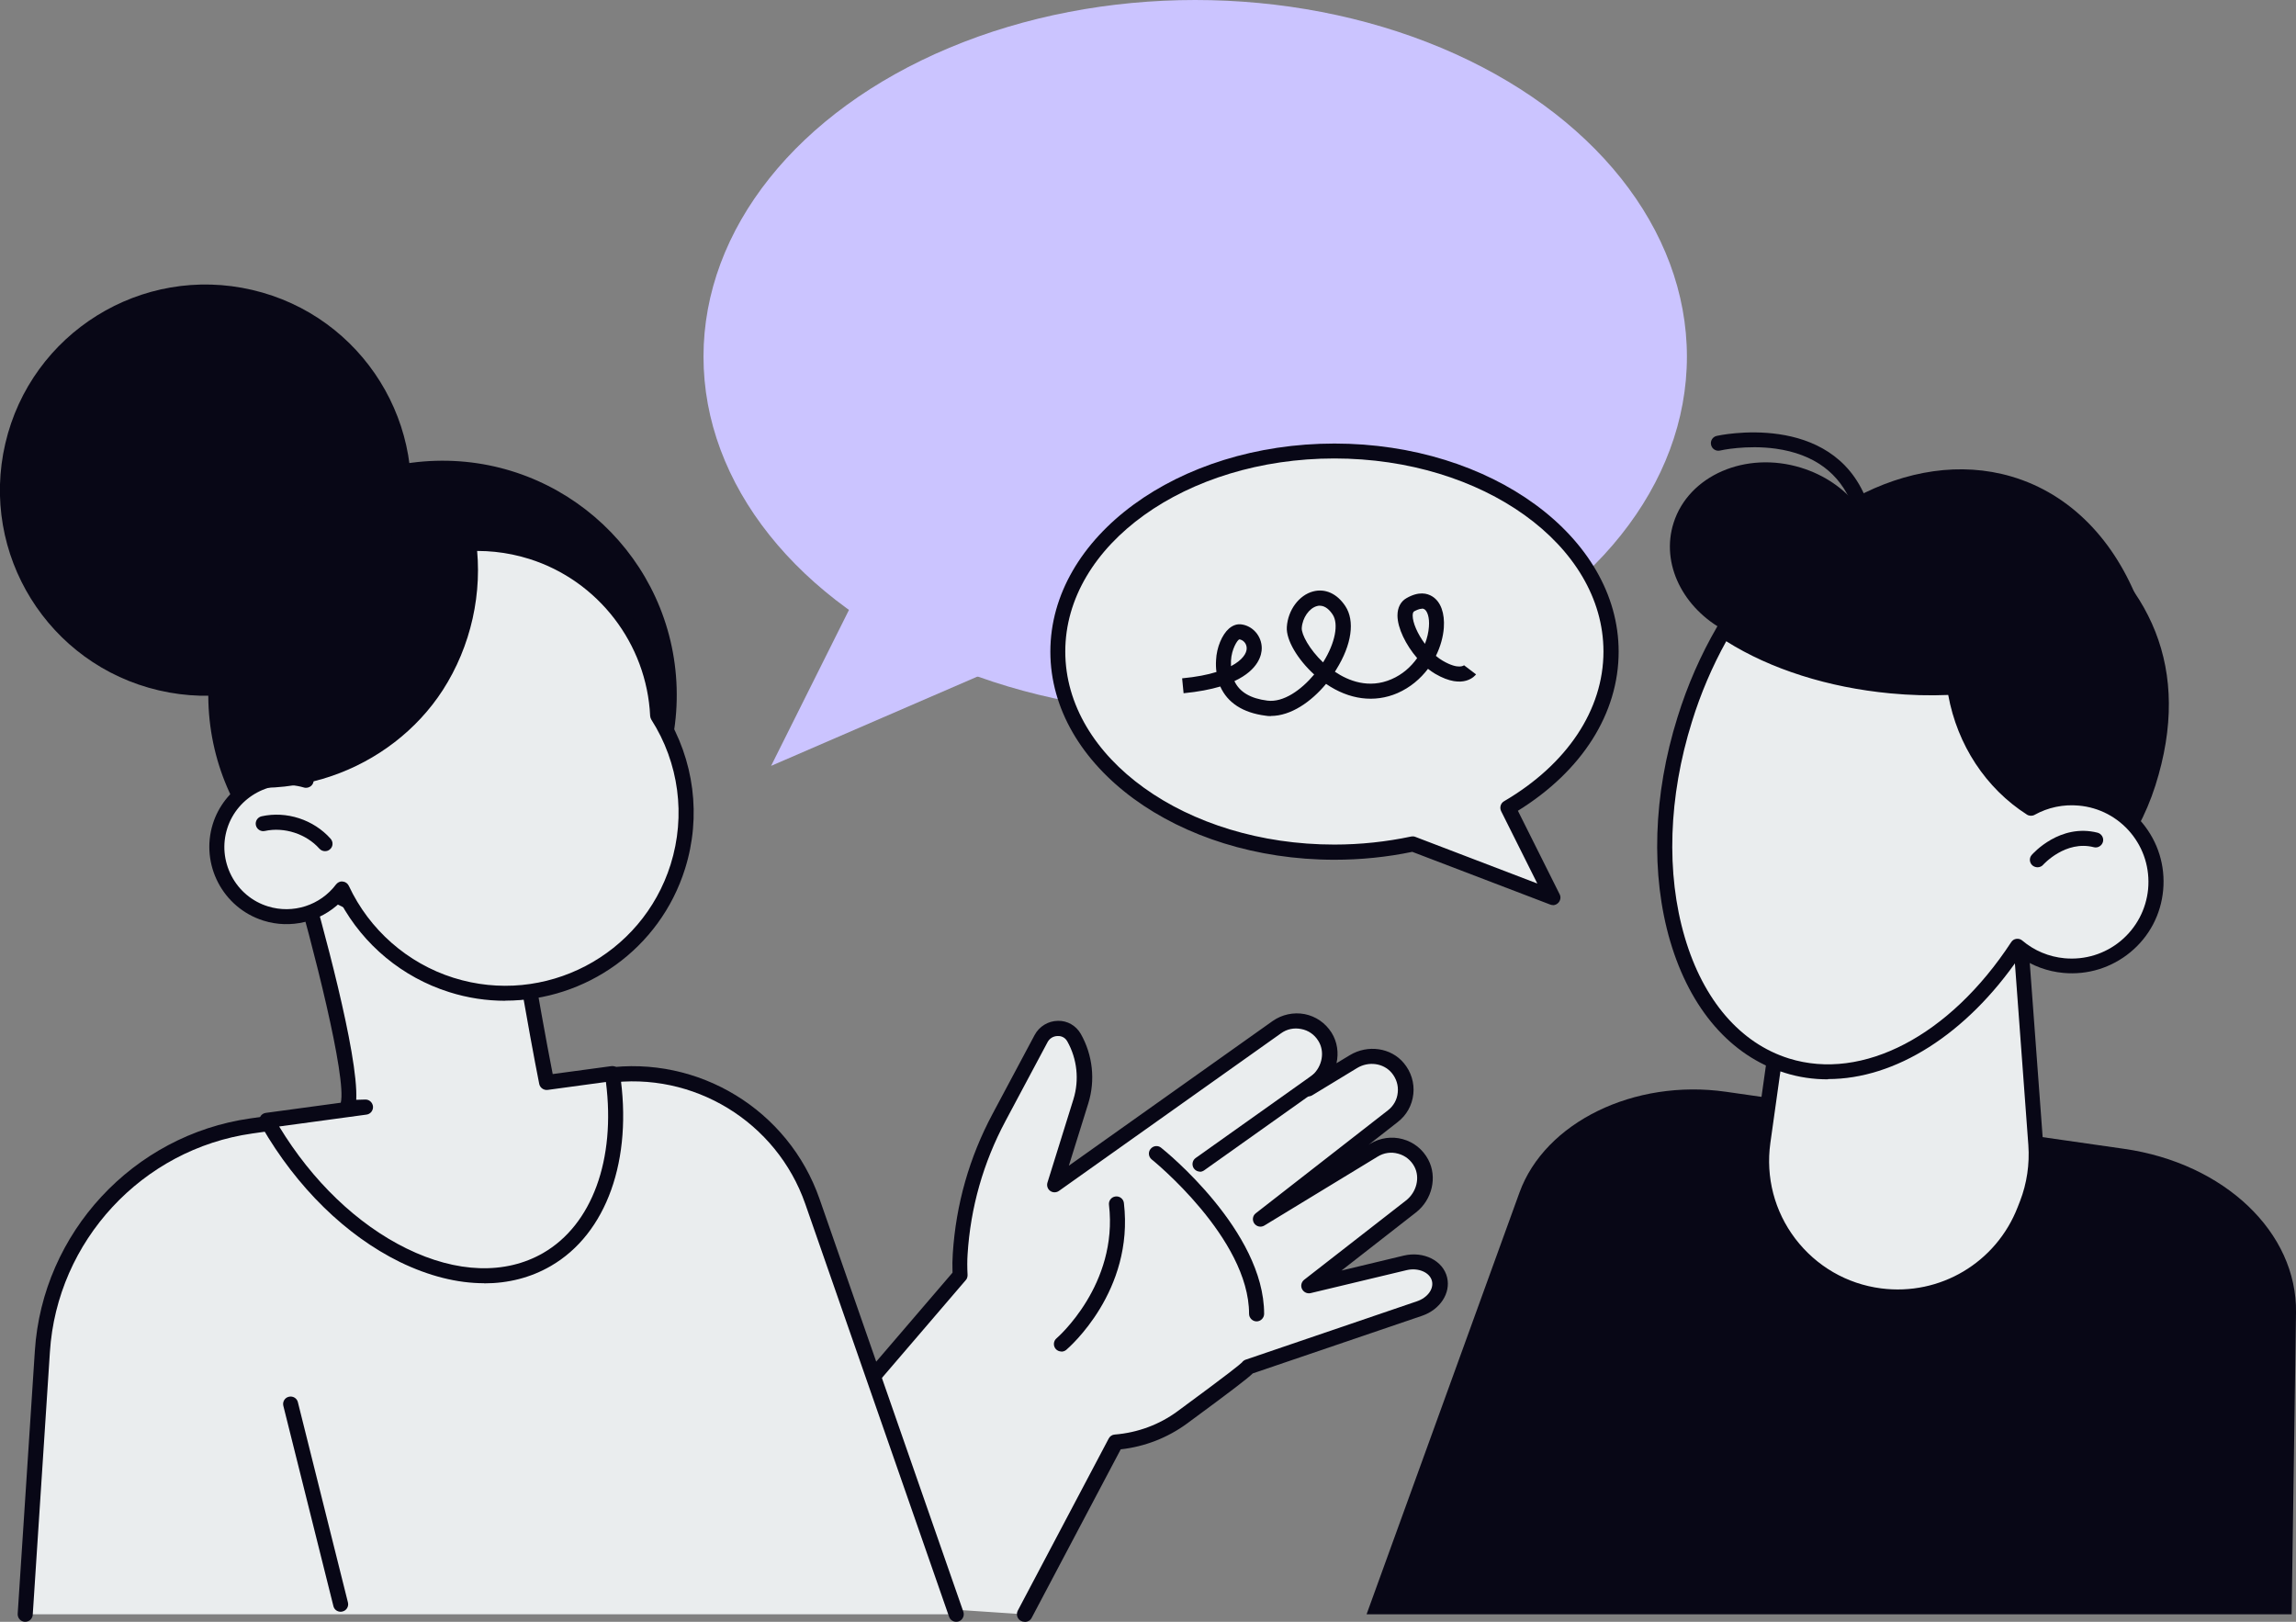
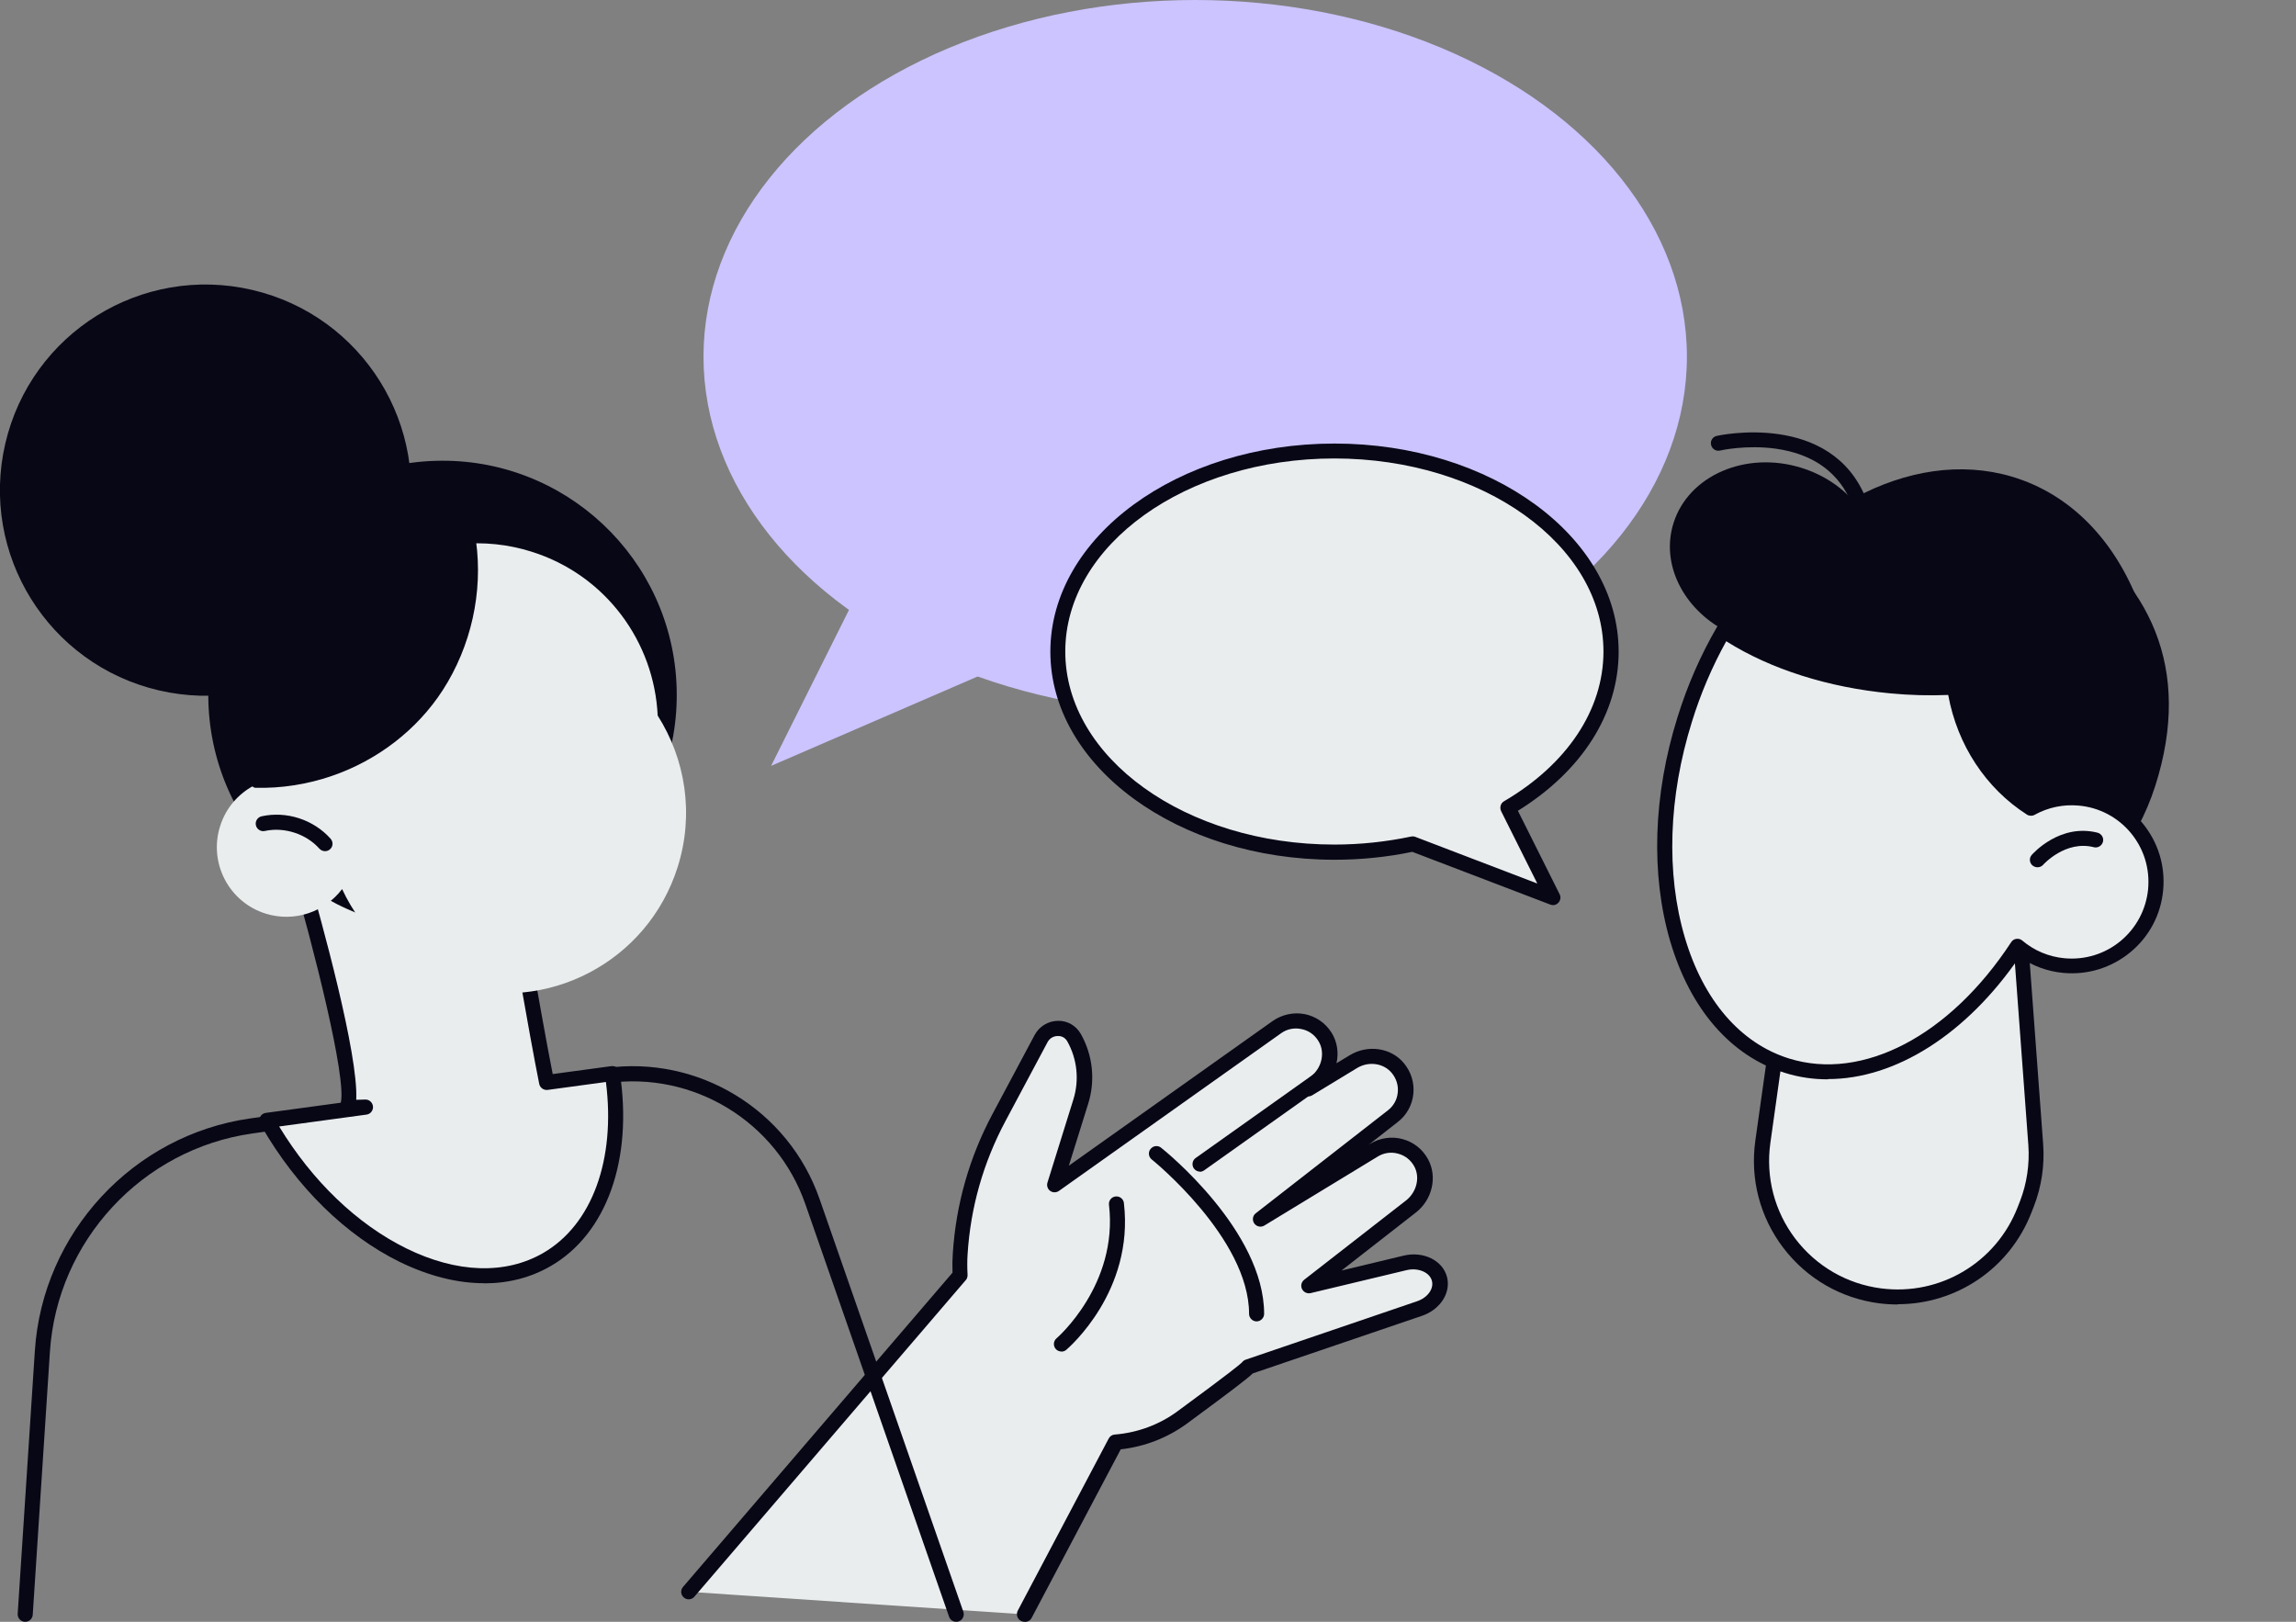
<svg xmlns="http://www.w3.org/2000/svg" id="Layer_2" data-name="Layer 2" width="173.89" height="122.82" viewBox="0 0 173.89 122.82">
  <rect x="0" y="0" width="173.89" height="122.82" fill="#808080" stroke="none" />
  <defs>
    <style>
      .cls-1 {
        fill: #cbc4ff;
      }

      .cls-2 {
        fill: #080716;
      }

      .cls-3 {
        fill: #eaedee;
      }

      .cls-4 {
        fill: #fff;
      }
    </style>
  </defs>
  <g id="Layer_1-2" data-name="Layer 1">
    <g>
-       <path class="cls-2" d="M173.56,122.25h-70.06l11.58-31.94c1.93-5.32,8.69-8.62,15.63-7.63l30.15,4.32c7.61,1.09,13.12,6.33,13.03,12.4l-.33,22.85Z" />
      <g>
        <path class="cls-3" d="M77.59,122.25l6.89-13.04c1.77-.14,3.52-.75,5.06-1.88,2.66-1.95,4.95-3.67,5-3.82l12.97-4.42c1.08-.37,1.73-1.32,1.51-2.21-.23-.97-1.4-1.53-2.61-1.24l-7.27,1.74,7.72-6.01c1-.78,1.37-2.17.78-3.28-.7-1.31-2.34-1.74-3.58-.98l-8.58,5.22,10-7.79c1.12-.88,1.33-2.53.38-3.66-.82-.98-2.27-1.15-3.36-.48l-3.39,2.06.69-.62c.94-.84,1.22-2.26.55-3.33-.79-1.25-2.45-1.57-3.64-.73l-12.72,9.03-4.09,2.91,1.97-6.32c.5-1.61.31-3.36-.52-4.83-.55-.96-1.97-.9-2.49.08l-3.19,5.98c-1.71,3.2-2.71,6.72-2.94,10.34-.03.54-.03,1.07,0,1.61l-20.55,23.97,25.45,1.71Z" />
        <path class="cls-2" d="M77.59,122.82c-.09,0-.18-.02-.27-.07-.28-.15-.38-.49-.24-.77l6.89-13.04c.09-.17.26-.29.46-.3,1.73-.14,3.38-.75,4.76-1.77,3.92-2.88,4.72-3.54,4.87-3.69.07-.1.17-.17.28-.21l12.97-4.42c.8-.27,1.29-.93,1.14-1.54-.16-.65-1.03-1.03-1.92-.82l-7.27,1.74c-.26.06-.53-.07-.65-.31-.12-.24-.05-.53.16-.7l7.72-6.01c.8-.63,1.07-1.73.63-2.56-.26-.49-.7-.84-1.23-.98-.53-.15-1.08-.07-1.55.22l-8.58,5.22c-.26.16-.59.09-.77-.16-.17-.25-.12-.59.12-.77l10-7.79c.43-.33.7-.81.75-1.35.06-.54-.11-1.07-.46-1.49-.62-.74-1.75-.9-2.63-.36l-3.39,2.06c-.25.15-.58.09-.75-.15-.18-.24-.14-.57.08-.76l.69-.62c.76-.68.95-1.8.44-2.6-.29-.47-.75-.79-1.29-.89-.54-.11-1.09,0-1.54.33l-16.81,11.93c-.2.14-.47.14-.66,0-.2-.14-.28-.4-.21-.63l1.97-6.32c.45-1.46.28-3.05-.47-4.38-.21-.37-.57-.41-.72-.4-.33,0-.62.18-.77.46l-3.19,5.98c-1.68,3.15-2.65,6.55-2.87,10.11-.03.46-.03.97,0,1.55,0,.14-.04.29-.14.39l-20.55,23.97c-.2.24-.56.27-.8.06-.24-.2-.27-.56-.06-.8l20.41-23.8c-.02-.53-.01-1,.02-1.44.24-3.73,1.25-7.28,3.01-10.58l3.19-5.98c.35-.65,1.02-1.06,1.76-1.07.72-.02,1.37.36,1.73.98.91,1.6,1.12,3.52.57,5.28l-1.47,4.71,15.44-10.96c.7-.49,1.58-.68,2.42-.52.85.17,1.57.67,2.04,1.41.43.69.55,1.53.37,2.31l1.01-.61c1.36-.82,3.12-.57,4.09.6.55.66.81,1.49.72,2.34s-.51,1.61-1.19,2.13l-2.2,1.72.14-.09c.73-.44,1.62-.57,2.45-.34.84.23,1.52.78,1.93,1.55.7,1.32.3,3.04-.93,4l-5.64,4.4,4.71-1.13c1.51-.36,2.99.38,3.29,1.66.28,1.18-.53,2.42-1.88,2.89l-12.84,4.37c-.39.38-1.52,1.25-4.97,3.79-1.47,1.08-3.21,1.76-5.03,1.96l-6.75,12.77c-.1.19-.3.3-.5.3Z" />
      </g>
      <path class="cls-2" d="M90.89,88.73c-.18,0-.35-.08-.47-.24-.18-.26-.12-.61.13-.79l8.9-6.32c.26-.18.61-.12.79.14.18.26.12.61-.14.79l-8.9,6.32c-.1.07-.22.11-.33.11Z" />
      <g>
-         <path class="cls-3" d="M1.92,122.25l1.3-19.91c.57-8.72,7.17-15.84,15.82-17.07l26.87-3.81c6.82-.97,13.37,3.02,15.63,9.53l10.89,31.26H1.92Z" />
        <path class="cls-2" d="M72.42,122.82c-.24,0-.46-.15-.54-.38l-10.89-31.26c-2.17-6.23-8.48-10.08-15.01-9.15l-26.87,3.81c-8.34,1.18-14.79,8.14-15.33,16.54l-1.3,19.91c-.02.31-.29.55-.61.53-.31-.02-.55-.29-.53-.61l1.3-19.91c.58-8.94,7.44-16.34,16.31-17.6l26.87-3.81c7.07-1,13.9,3.16,16.25,9.91l10.89,31.26c.1.3-.05.62-.35.73-.06.02-.13.03-.19.03Z" />
      </g>
      <g>
        <ellipse class="cls-1" cx="90.52" cy="27.01" rx="37.24" ry="27.01" />
        <polygon class="cls-1" points="67.49 39.8 58.4 58 79.43 48.9 67.49 39.8" />
      </g>
      <g>
        <path class="cls-3" d="M122.01,49.34c0-8.39-9.38-15.19-20.95-15.19s-20.95,6.8-20.95,15.19,9.38,15.19,20.95,15.19c2.06,0,4.06-.22,5.94-.62l10.6,4.06-3.4-6.79c4.76-2.78,7.81-7.05,7.81-11.83Z" />
        <path class="cls-2" d="M117.6,68.54c-.07,0-.14-.01-.2-.04l-10.44-3.99c-1.92.4-3.9.6-5.89.6-11.86,0-21.52-7.07-21.52-15.76s9.65-15.76,21.52-15.76,21.52,7.07,21.52,15.76c0,4.68-2.77,9.04-7.63,12.05l3.16,6.32c.11.21.07.46-.09.64-.11.12-.26.19-.42.19ZM107,63.34c.07,0,.14.01.2.04l9.23,3.53-2.74-5.48c-.13-.27-.04-.6.22-.75,4.78-2.8,7.53-6.93,7.53-11.34,0-8.06-9.14-14.62-20.38-14.62s-20.38,6.56-20.38,14.62,9.14,14.62,20.38,14.62c1.97,0,3.93-.21,5.82-.61.04,0,.08-.01.12-.01Z" />
      </g>
-       <path class="cls-2" d="M96.25,54.23c-.13,0-.26,0-.4-.03-1.73-.22-2.89-.99-3.43-2.21-.74.22-1.65.4-2.78.51l-.11-1.13c1.07-.1,1.92-.27,2.6-.48-.04-.28-.05-.58-.03-.9.04-.95.45-1.93.98-2.39.35-.3.68-.34.89-.32.89.09,1.59.88,1.59,1.81,0,.45-.2,1.62-2.07,2.49.39.83,1.22,1.32,2.5,1.48,1.21.15,2.55-.8,3.54-1.98-1.25-1.14-2.14-2.62-2.07-3.6.08-1.27.92-2.41,1.99-2.69.92-.24,1.81.16,2.44,1.11.74,1.12.49,2.92-.69,4.81-.03.05-.07.11-.1.16,1.02.69,2.57,1.31,4.28.57.84-.36,1.48-.94,1.95-1.6-.86-1-1.49-2.28-1.49-3.23,0-.59.24-1.06.68-1.31.94-.54,1.58-.37,1.96-.13.64.4.95,1.27.87,2.38-.05.67-.25,1.41-.6,2.12.17.14.34.27.52.37,1.22.71,1.61.34,1.61.34l.91.69c-.04.05-.91,1.23-3.09-.04-.19-.11-.37-.24-.55-.38-.57.75-1.33,1.41-2.31,1.84-1.74.75-3.66.5-5.41-.7-1.12,1.35-2.66,2.43-4.18,2.43ZM93.86,48.42c-.15.05-.59.75-.63,1.62,0,.14,0,.28,0,.41.89-.47,1.19-.99,1.19-1.35,0-.39-.29-.65-.56-.68ZM99.96,45.87c-.07,0-.14,0-.22.03-.59.16-1.1.89-1.15,1.66-.03.48.58,1.62,1.61,2.6,0-.01.02-.03.03-.04.89-1.43,1.17-2.87.7-3.58-.21-.32-.54-.67-.98-.67ZM107.69,46.1c-.2,0-.44.12-.59.2-.07.04-.11.15-.11.32,0,.54.37,1.39.93,2.14.17-.44.27-.88.3-1.29.06-.73-.13-1.2-.34-1.33-.06-.04-.12-.05-.2-.05Z" />
      <g>
        <path class="cls-3" d="M152.83,68.45l1.35,18.24c.11,1.52-.11,3.05-.66,4.47l-.18.46c-1.71,4.44-6.24,7.13-10.95,6.51h0c-5.68-.74-9.67-5.98-8.87-11.66l1.96-13.92,17.36-4.12Z" />
        <path class="cls-2" d="M143.74,98.79c-.47,0-.95-.03-1.43-.09-2.9-.38-5.47-1.87-7.25-4.2-1.77-2.33-2.52-5.21-2.12-8.1l1.96-13.92c.03-.23.2-.42.43-.48l17.36-4.12c.16-.04.33,0,.47.09.13.1.22.25.23.42l1.35,18.24c.12,1.6-.12,3.23-.7,4.72l-.18.46c-1.64,4.25-5.68,6.96-10.13,6.96ZM135.98,73.03l-1.9,13.53c-.36,2.59.31,5.17,1.89,7.25,1.59,2.08,3.89,3.42,6.49,3.76,4.47.58,8.72-1.95,10.35-6.15l.18-.46c.52-1.34.73-2.8.63-4.23l-1.3-17.58-16.33,3.87Z" />
      </g>
      <g>
        <path class="cls-2" d="M155.99,39.41c-5.65-3.83-13.75-3.31-15.31-1.11-1.01-1.29-2.49-2.33-4.28-2.88-4.19-1.29-8.51.59-9.65,4.18-.99,3.11.73,6.49,3.93,8.18-1.23,2.05-2.27,4.33-3.06,6.8-3.14,9.86,12.68,15.58,15.7,16.5,8.17,2.51,17.08-2.68,19.92-11.59,2.83-8.91-.42-15.46-7.25-20.09Z" />
        <path class="cls-2" d="M155.65,41.96c-2.43.16-4.48.95-5.84,2.41-3.84,4.11-2.11,15.15,6.74,18.14.55.19,1.2.1,1.68.4,2.55-8.08,1.36-15.99-2.58-20.95Z" />
        <path class="cls-2" d="M130.35,47.62c3.21,2.22,7.74,3.83,12.87,4.31,8.62.8,16.19-1.85,18.79-6.17-1.81-4.77-5.15-8.34-9.66-9.67-7.72-2.27-16.54,2.68-22,11.53Z" />
        <circle class="cls-4" cx="156.9" cy="66.78" r="6.38" transform="translate(-6.19 116.56) rotate(-40.03)" />
        <g>
          <path class="cls-3" d="M157.49,60.43c-1.33-.12-2.6.17-3.69.77-3.41-2.18-5.29-5.75-5.79-9.18-1.55.09-3.16.06-4.81-.09-5.03-.47-9.48-2.02-12.67-4.18-1.18,2.03-2.19,4.29-2.95,6.74-3.74,11.98-.28,23.71,7.73,26.21,6,1.87,12.85-1.97,17.48-9.04.96.81,2.17,1.35,3.51,1.47,3.51.33,6.62-2.25,6.94-5.76.33-3.51-2.25-6.62-5.76-6.94Z" />
          <path class="cls-2" d="M138.44,81.74c-1.12,0-2.22-.16-3.29-.5-4.06-1.27-7.13-4.8-8.65-9.94-1.49-5.06-1.3-11.09.55-16.99.75-2.42,1.76-4.72,3-6.85.08-.14.21-.23.37-.27.15-.04.32,0,.45.08,3.25,2.19,7.66,3.64,12.41,4.08,1.59.15,3.17.18,4.72.09.3-.02.55.19.6.49.52,3.57,2.43,6.68,5.26,8.6,1.15-.57,2.42-.8,3.7-.68,1.85.17,3.52,1.05,4.7,2.48,1.18,1.43,1.74,3.23,1.57,5.08-.17,1.85-1.05,3.52-2.48,4.7-1.43,1.18-3.24,1.74-5.08,1.57-1.2-.11-2.34-.53-3.32-1.22-4.03,5.89-9.41,9.26-14.5,9.26ZM130.74,48.56c-1.06,1.91-1.94,3.96-2.6,6.1-1.78,5.69-1.97,11.48-.54,16.33,1.4,4.76,4.21,8.02,7.89,9.17,5.58,1.74,12.19-1.72,16.83-8.81.09-.14.23-.23.39-.25.16-.02.33.02.45.13.91.77,2.02,1.23,3.2,1.34,1.54.14,3.05-.32,4.25-1.31,1.19-.99,1.93-2.39,2.08-3.93.14-1.55-.32-3.05-1.31-4.25-.99-1.19-2.39-1.93-3.93-2.07h0c-1.17-.11-2.33.13-3.36.7-.18.1-.41.09-.58-.02-3.11-1.99-5.27-5.27-5.96-9.06-1.44.06-2.91.02-4.38-.12-4.69-.44-9.07-1.83-12.42-3.94Z" />
        </g>
        <path class="cls-2" d="M140.82,38.62c-.23,0-.44-.14-.53-.36-.95-2.43-2.9-3.87-5.79-4.28-2.23-.31-4.21.13-4.23.14-.31.07-.61-.12-.68-.43-.07-.31.12-.61.43-.68.09-.02,8.7-1.93,11.34,4.84.11.29-.03.62-.32.74-.07.03-.14.04-.21.04Z" />
        <path class="cls-2" d="M154.31,65.68c-.13,0-.27-.05-.38-.14-.24-.21-.26-.57-.05-.8.09-.1,2.13-2.4,4.98-1.68.3.08.49.39.41.69-.08.3-.39.49-.69.41-2.15-.55-3.82,1.31-3.84,1.33-.11.13-.27.19-.43.19Z" />
      </g>
      <circle class="cls-2" cx="15.57" cy="37.12" r="15.57" transform="translate(-24.12 43.85) rotate(-76.87)" />
      <g>
        <path class="cls-3" d="M27.68,83.83l-1.38.03c.94-2.26-3.75-18.29-3.75-18.29l15.91-.44c-.02.27,1.97,12.05,2.94,16.84l4.97-.67c.94,6.17-.76,11.67-4.95,14.09-6.27,3.62-15.72-1.02-21.11-10.36-.03-.06-.07-.12-.1-.18l7.47-1.01Z" />
        <path class="cls-2" d="M36.66,97.18c-2.02,0-4.18-.54-6.38-1.61-4.09-2.01-7.81-5.65-10.47-10.27l-.1-.18c-.09-.16-.1-.36-.01-.53.08-.17.25-.29.43-.31l5.68-.77c.45-1.9-2.07-11.81-3.81-17.78-.05-.17-.02-.35.09-.5.1-.14.27-.23.45-.23l15.91-.44c.16,0,.32.06.43.18.1.1.16.24.16.39.06.63,1.82,11.15,2.82,16.21l4.44-.6c.31-.04.59.17.64.48,1.01,6.6-1,12.22-5.23,14.66-1.52.88-3.22,1.31-5.04,1.31ZM21.13,85.29c2.52,4.16,5.93,7.43,9.66,9.26,3.81,1.87,7.49,1.99,10.35.34,3.7-2.14,5.5-7.07,4.75-12.95l-4.41.6c-.3.04-.58-.16-.64-.45-.71-3.52-2.49-13.72-2.87-16.37l-14.66.41c1,3.48,3.85,13.72,3.67,17.16l.69-.02h.01c.3,0,.54.23.57.53.02.3-.19.57-.49.61l-6.62.9Z" />
      </g>
      <circle class="cls-2" cx="33.51" cy="52.63" r="17.74" transform="translate(-1.56 1.03) rotate(-1.72)" />
      <g>
-         <path class="cls-3" d="M23.18,59.09c-.86-2.62-.96-5.52-.07-8.36,2.26-7.21,9.94-11.22,17.15-8.95,5.63,1.77,9.29,6.84,9.55,12.41,2.09,3.29,2.78,7.44,1.52,11.45-2.26,7.21-9.94,11.22-17.15,8.95-3.81-1.2-6.71-3.91-8.27-7.26-1.31,1.73-3.6,2.54-5.79,1.86-2.78-.87-4.33-3.84-3.45-6.62.86-2.75,3.76-4.28,6.51-3.48Z" />
-         <path class="cls-2" d="M38.27,75.79c-1.41,0-2.85-.21-4.26-.66-3.52-1.11-6.48-3.56-8.23-6.8-1.52,1.48-3.76,2.04-5.83,1.39-3.08-.97-4.79-4.26-3.83-7.33.85-2.69,3.52-4.36,6.25-4.05-.67-2.58-.6-5.25.2-7.79,2.36-7.5,10.37-11.68,17.87-9.32,5.62,1.77,9.6,6.89,9.94,12.77,2.2,3.54,2.75,7.83,1.5,11.8-1.91,6.08-7.54,9.98-13.6,9.98ZM25.9,66.76s.04,0,.06,0c.2.02.37.14.46.33,1.55,3.32,4.44,5.86,7.93,6.96,6.9,2.17,14.27-1.68,16.44-8.58,1.16-3.7.63-7.7-1.46-10.97-.05-.08-.08-.18-.09-.28-.26-5.47-3.94-10.25-9.15-11.89-6.9-2.17-14.27,1.68-16.44,8.58-.82,2.61-.8,5.38.07,8.01.07.2.02.42-.13.57-.15.15-.37.21-.57.15-2.44-.72-5.05.68-5.81,3.1-.38,1.2-.26,2.47.32,3.59.58,1.11,1.56,1.94,2.76,2.31,1.89.59,3.96-.07,5.16-1.66.11-.14.28-.23.45-.23Z" />
+         <path class="cls-3" d="M23.18,59.09c-.86-2.62-.96-5.52-.07-8.36,2.26-7.21,9.94-11.22,17.15-8.95,5.63,1.77,9.29,6.84,9.55,12.41,2.09,3.29,2.78,7.44,1.52,11.45-2.26,7.21-9.94,11.22-17.15,8.95-3.81-1.2-6.71-3.91-8.27-7.26-1.31,1.73-3.6,2.54-5.79,1.86-2.78-.87-4.33-3.84-3.45-6.62.86-2.75,3.76-4.28,6.51-3.48" />
      </g>
      <path class="cls-2" d="M24.62,64.46c-.16,0-.31-.06-.43-.19-1-1.12-2.66-1.66-4.13-1.34-.31.07-.61-.13-.68-.43-.07-.31.13-.61.43-.68,1.89-.42,3.94.25,5.23,1.7.21.24.19.6-.05.8-.11.1-.24.14-.38.14Z" />
      <path class="cls-2" d="M19.51,52.48c-.28,2.25-.42,4.51-.49,6.77,0,.19.12.41.33.41,1.97.05,3.93-.26,5.79-.9,3.41-1.17,6.42-3.45,8.39-6.49,2.14-3.32,3.06-7.39,2.52-11.31-.06-.45-.7-.37-.73.03-1.35-1.1-3.36-1.1-5-.69-1.82.45-3.47,1.39-5.04,2.4-1.7,1.09-3.23,2.24-4.2,4.06-.94,1.77-1.33,3.76-1.58,5.73Z" />
      <path class="cls-2" d="M80.38,102.35c-.16,0-.32-.07-.43-.2-.2-.24-.17-.6.07-.8.05-.04,4.68-4.06,3.97-10.11-.04-.31.19-.6.5-.63.31-.04.6.19.63.5.78,6.67-4.16,10.94-4.37,11.12-.11.09-.24.13-.37.13Z" />
      <path class="cls-2" d="M95.17,100.07c-.31,0-.57-.26-.57-.57,0-5.72-7.29-11.63-7.37-11.69-.25-.2-.29-.56-.09-.8.2-.25.56-.29.8-.09.32.25,7.8,6.31,7.8,12.58,0,.31-.26.57-.57.57Z" />
      <g>
        <path class="cls-4" d="M22.01,106.33l3.79,15.16-3.79-15.16Z" />
-         <path class="cls-2" d="M25.8,122.06c-.26,0-.49-.17-.55-.43l-3.79-15.16c-.08-.31.11-.62.41-.69.31-.08.62.11.69.41l3.79,15.16c.08.31-.11.62-.41.69-.05.01-.09.02-.14.02Z" />
      </g>
    </g>
  </g>
</svg>